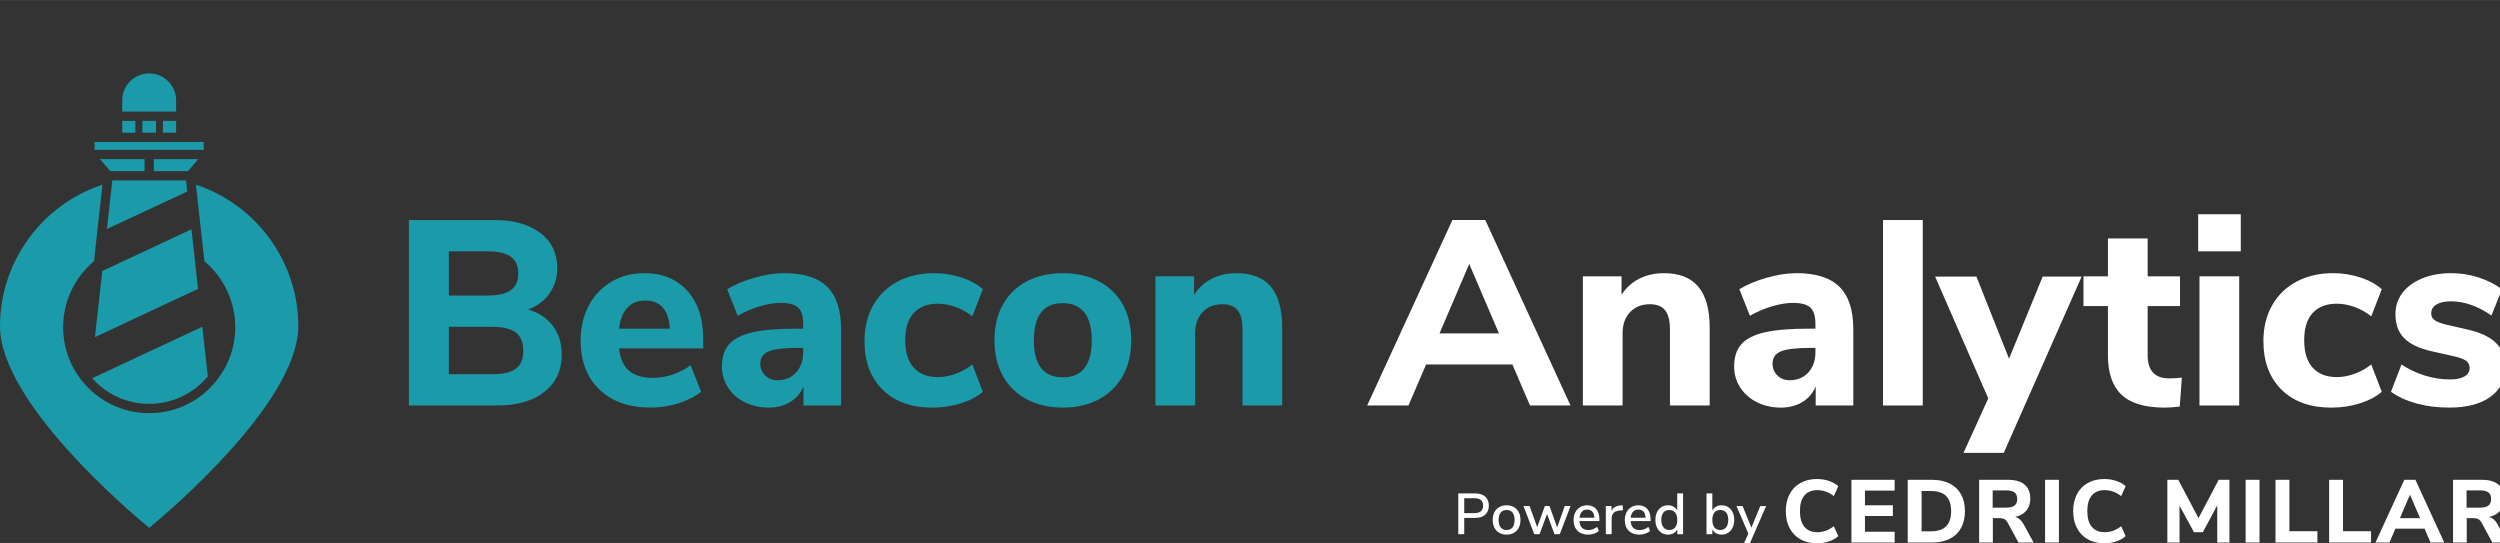
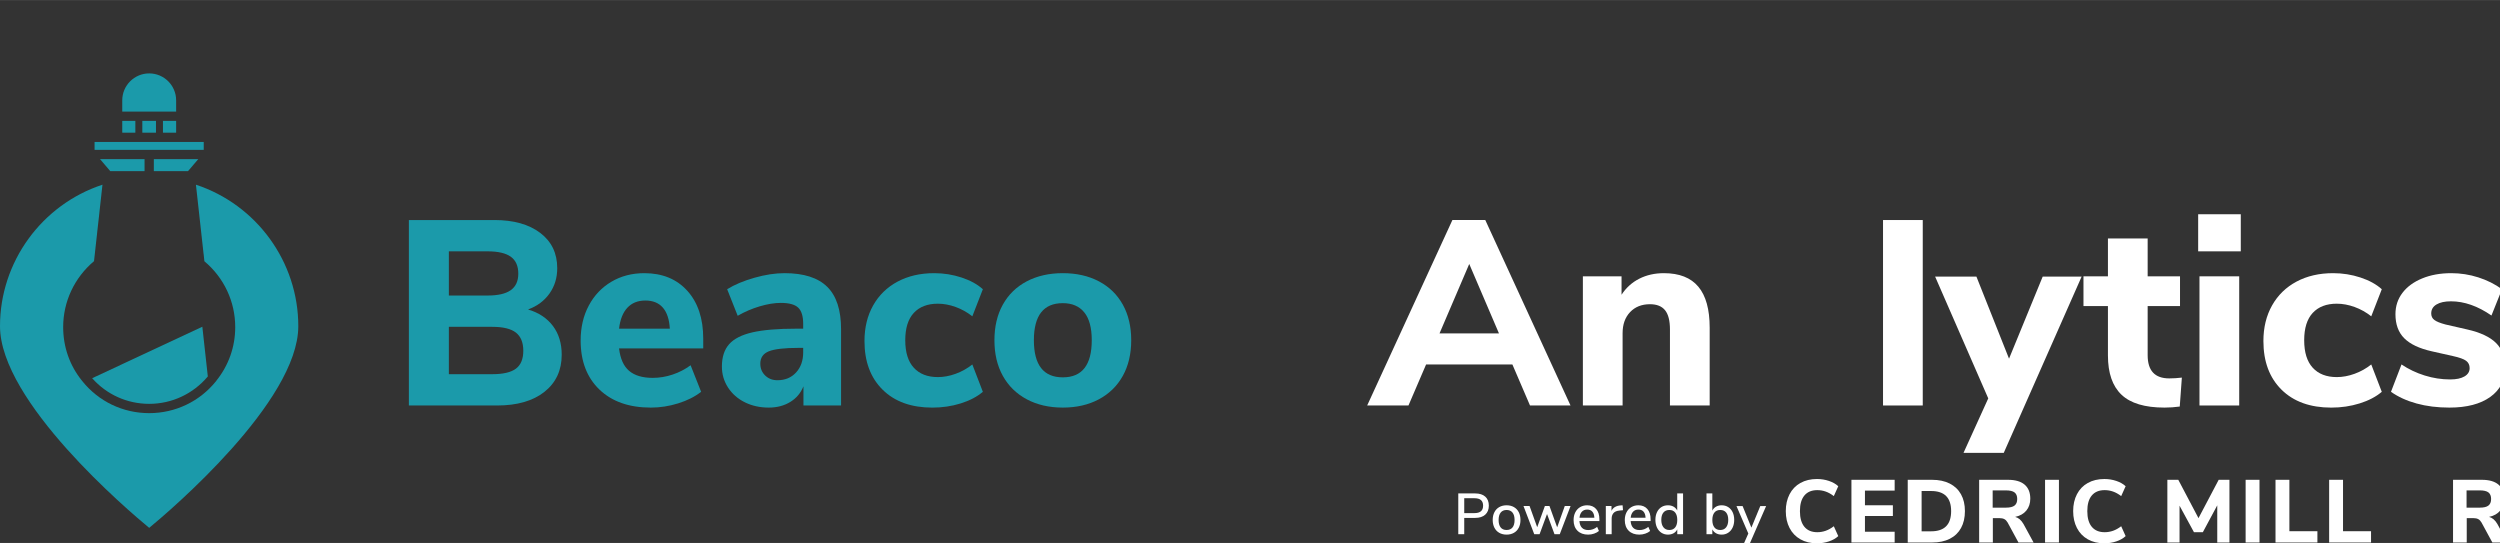
<svg xmlns="http://www.w3.org/2000/svg" width="1575.248px" height="342.149px" viewBox="0,0,256,55.594">
  <rect x="0" y="0" width="256" height="55.594" fill="#333333" stroke="none" />
  <g fill-opacity="0" fill="#dddddd" fill-rule="nonzero" stroke="none" stroke-width="1" stroke-linecap="butt" stroke-linejoin="miter" stroke-miterlimit="10" stroke-dasharray="" stroke-dashoffset="0" font-family="none" font-weight="none" font-size="none" text-anchor="none" style="mix-blend-mode: normal">
    <path d="M0,55.594v-55.594h256v55.594z" id="bgRectangle" />
  </g>
  <g fill="none" fill-rule="nonzero" stroke="none" stroke-width="1" stroke-linecap="butt" stroke-linejoin="miter" stroke-miterlimit="10" stroke-dasharray="" stroke-dashoffset="0" font-family="none" font-weight="none" font-size="none" text-anchor="none" style="mix-blend-mode: normal">
    <g transform="translate(0,-0.005) scale(0.163,0.163)">
      <g id="uuid-606eff92-72c2-4560-af44-15b682feeec8" fill="#ffffff" font-family="Inter, apple-system, &quot;system-ui&quot;, &quot;Helvetica Neue&quot;, &quot;Segoe UI&quot;, &quot;Fira Sans&quot;, Roboto, Oxygen, Ubuntu, &quot;Droid Sans&quot;, Arial, sans-serif" font-weight="400" font-size="16" text-anchor="start" />
      <g id="uuid-6a5f3ff6-2a7e-4955-8ad0-0d8b83c1dccd">
        <g id="uuid-623d5f44-de6b-4500-a689-a864a08b20e5">
          <g>
            <path d="M347.339,204.745c3.689,4.903 5.536,10.936 5.536,18.096c0,9.808 -3.61,17.575 -10.824,23.302c-7.218,5.73 -17.161,8.594 -29.829,8.594h-55.362v-116.508h53.709c12.118,0 21.731,2.701 28.838,8.098c7.106,5.399 10.659,12.781 10.659,22.145c0,6.061 -1.627,11.377 -4.875,15.947c-3.251,4.573 -7.741,7.907 -13.469,9.998c6.719,1.983 11.925,5.428 15.617,10.329zM281.979,185.658h24.293c6.61,0 11.486,-1.129 14.626,-3.389c3.14,-2.257 4.71,-5.701 4.71,-10.328c0,-4.847 -1.57,-8.4 -4.71,-10.659c-3.14,-2.257 -8.016,-3.388 -14.626,-3.388h-24.293zM324.12,231.6c3.083,-2.313 4.627,-6.058 4.627,-11.237c0,-5.178 -1.544,-8.979 -4.627,-11.403c-3.086,-2.422 -8.044,-3.636 -14.874,-3.636h-27.268v29.747h27.268c6.83,0 11.788,-1.156 14.874,-3.471z" fill="#1b9aaa" />
            <path d="M441.783,218.875h-52.883c0.77,6.502 2.893,11.212 6.362,14.13c3.471,2.92 8.4,4.379 14.791,4.379c4.186,0 8.346,-0.687 12.478,-2.065c4.131,-1.376 7.903,-3.331 11.32,-5.867l6.61,16.691c-3.967,3.086 -8.787,5.511 -14.461,7.271c-5.675,1.762 -11.377,2.645 -17.104,2.645c-13.663,0 -24.433,-3.772 -32.309,-11.32c-7.878,-7.545 -11.816,-17.82 -11.816,-30.821c0,-8.263 1.707,-15.589 5.123,-21.979c3.414,-6.388 8.152,-11.374 14.213,-14.956c6.058,-3.579 12.944,-5.371 20.657,-5.371c11.346,0 20.353,3.693 27.02,11.072c6.665,7.383 9.998,17.409 9.998,30.078v6.114zM394.107,193.343c-2.81,3.031 -4.545,7.41 -5.206,13.138h31.896c-0.331,-5.838 -1.792,-10.246 -4.38,-13.221c-2.59,-2.975 -6.254,-4.462 -10.989,-4.462c-4.738,0 -8.511,1.516 -11.32,4.545z" fill="#1b9aaa" />
            <path d="M519.702,180.204c5.783,5.729 8.676,14.6 8.676,26.606v47.926h-23.632v-12.063c-1.653,4.188 -4.408,7.465 -8.264,9.832c-3.857,2.368 -8.374,3.554 -13.551,3.554c-5.511,0 -10.494,-1.103 -14.956,-3.306c-4.462,-2.202 -7.989,-5.288 -10.576,-9.254c-2.59,-3.967 -3.884,-8.372 -3.884,-13.222c0,-5.949 1.513,-10.631 4.545,-14.047c3.028,-3.413 7.903,-5.893 14.625,-7.437c6.719,-1.541 15.919,-2.313 27.599,-2.313h4.296v-2.975c0,-4.847 -1.048,-8.263 -3.14,-10.246c-2.094,-1.983 -5.729,-2.975 -10.907,-2.975c-3.966,0 -8.374,0.718 -13.221,2.148c-4.849,1.433 -9.477,3.416 -13.882,5.949l-6.61,-16.691c4.628,-2.863 10.329,-5.26 17.104,-7.188c6.775,-1.927 13.081,-2.893 18.922,-2.893c12.118,0 21.071,2.866 26.855,8.594zM500.118,233.996c2.975,-3.248 4.462,-7.463 4.462,-12.643v-2.81h-2.809c-8.925,0 -15.179,0.718 -18.757,2.148c-3.582,1.434 -5.371,4.023 -5.371,7.768c0,2.975 1.018,5.454 3.057,7.437c2.038,1.983 4.6,2.975 7.685,2.975c4.847,0 8.759,-1.624 11.733,-4.875z" fill="#1b9aaa" />
            <path d="M554.486,244.82c-7.602,-7.49 -11.402,-17.683 -11.402,-30.572c0,-8.482 1.817,-15.948 5.453,-22.393c3.636,-6.445 8.759,-11.429 15.369,-14.956c6.61,-3.525 14.267,-5.289 22.972,-5.289c5.949,0 11.676,0.909 17.187,2.728c5.508,1.817 9.97,4.271 13.386,7.354l-6.61,17.021c-3.196,-2.533 -6.692,-4.487 -10.494,-5.866c-3.801,-1.376 -7.519,-2.065 -11.154,-2.065c-6.502,0 -11.543,1.929 -15.121,5.783c-3.582,3.858 -5.371,9.585 -5.371,17.188c0,7.602 1.789,13.36 5.371,17.27c3.578,3.912 8.619,5.867 15.121,5.867c3.636,0 7.354,-0.688 11.154,-2.066c3.802,-1.376 7.298,-3.331 10.494,-5.866l6.61,17.187c-3.636,3.086 -8.263,5.511 -13.882,7.271c-5.618,1.762 -11.567,2.645 -17.848,2.645c-13.221,0 -23.632,-3.744 -31.234,-11.238z" fill="#1b9aaa" />
            <path d="M645.047,250.852c-6.502,-3.471 -11.514,-8.371 -15.038,-14.708c-3.527,-6.334 -5.289,-13.799 -5.289,-22.393c0,-8.594 1.762,-16.056 5.289,-22.393c3.524,-6.334 8.536,-11.209 15.038,-14.626c6.499,-3.413 14.047,-5.123 22.641,-5.123c8.594,0 16.139,1.71 22.641,5.123c6.499,3.417 11.511,8.292 15.038,14.626c3.525,6.337 5.289,13.799 5.289,22.393c0,8.594 -1.764,16.059 -5.289,22.393c-3.527,6.337 -8.539,11.237 -15.038,14.708c-6.502,3.471 -14.047,5.206 -22.641,5.206c-8.594,0 -16.142,-1.735 -22.641,-5.206zM685.866,213.752c0,-7.821 -1.57,-13.66 -4.71,-17.518c-3.14,-3.855 -7.631,-5.784 -13.469,-5.784c-12.121,0 -18.179,7.768 -18.179,23.302c0,15.534 6.058,23.302 18.179,23.302c12.118,0 18.179,-7.768 18.179,-23.302z" fill="#1b9aaa" />
-             <path d="M798.407,180.122c4.735,5.675 7.105,14.24 7.105,25.697v48.917h-24.954v-47.76c0,-5.508 -1.02,-9.528 -3.057,-12.064c-2.04,-2.533 -5.206,-3.801 -9.503,-3.801c-5.18,0 -9.337,1.652 -12.477,4.958c-3.141,3.305 -4.71,7.713 -4.71,13.221v45.446h-24.954v-81.143h24.293v11.568c2.863,-4.405 6.582,-7.768 11.155,-10.081c4.57,-2.313 9.722,-3.471 15.451,-3.471c9.693,0 16.911,2.838 21.649,8.512z" fill="#1b9aaa" />
            <path d="M961.184,254.736l-11.072,-25.78h-54.205l-11.072,25.78h-25.945l53.544,-116.508h20.657l53.544,116.508zM904.334,209.455h37.349l-18.674,-43.628z" fill="#ffffff" />
            <path d="M1066.948,180.122c4.735,5.675 7.106,14.24 7.106,25.697v48.917h-24.954v-47.76c0,-5.508 -1.021,-9.528 -3.058,-12.064c-2.04,-2.533 -5.206,-3.801 -9.502,-3.801c-5.181,0 -9.338,1.652 -12.478,4.958c-3.14,3.305 -4.71,7.713 -4.71,13.221v45.446h-24.954v-81.143h24.293v11.568c2.864,-4.405 6.582,-7.768 11.155,-10.081c4.57,-2.313 9.722,-3.471 15.451,-3.471c9.694,0 16.911,2.838 21.649,8.512z" fill="#ffffff" />
-             <path d="M1155.608,180.204c5.784,5.729 8.677,14.6 8.677,26.606v47.926h-23.633v-12.063c-1.652,4.188 -4.407,7.465 -8.263,9.832c-3.857,2.368 -8.374,3.554 -13.551,3.554c-5.511,0 -10.494,-1.103 -14.956,-3.306c-4.462,-2.202 -7.989,-5.288 -10.577,-9.254c-2.59,-3.967 -3.883,-8.372 -3.883,-13.222c0,-5.949 1.513,-10.631 4.544,-14.047c3.029,-3.413 7.904,-5.893 14.626,-7.437c6.719,-1.541 15.919,-2.313 27.598,-2.313h4.297v-2.975c0,-4.847 -1.048,-8.263 -3.14,-10.246c-2.094,-1.983 -5.729,-2.975 -10.907,-2.975c-3.966,0 -8.374,0.718 -13.221,2.148c-4.85,1.433 -9.477,3.416 -13.882,5.949l-6.61,-16.691c4.627,-2.863 10.329,-5.26 17.104,-7.188c6.775,-1.927 13.081,-2.893 18.922,-2.893c12.118,0 21.07,2.866 26.854,8.594zM1136.025,233.996c2.975,-3.248 4.462,-7.463 4.462,-12.643v-2.81h-2.81c-8.924,0 -15.178,0.718 -18.757,2.148c-3.581,1.434 -5.371,4.023 -5.371,7.768c0,2.975 1.018,5.454 3.058,7.437c2.037,1.983 4.599,2.975 7.685,2.975c4.847,0 8.759,-1.624 11.733,-4.875z" fill="#ffffff" />
            <path d="M1182.956,254.736v-116.508h24.954v116.508z" fill="#ffffff" />
            <path d="M1283.269,173.759h24.458l-48.917,110.725h-25.284l15.534,-34.209l-33.382,-76.516h25.945l20.492,51.562l21.153,-51.562z" fill="#ffffff" />
            <path d="M1370.69,237.219l-1.322,18.179c-3.196,0.438 -6.391,0.661 -9.585,0.661c-12.34,0 -21.347,-2.698 -27.02,-8.098c-5.676,-5.397 -8.511,-13.605 -8.511,-24.624v-31.068h-15.369v-18.675h15.369v-23.797h24.954v23.797h20.327v18.675h-20.327v30.903c0,9.696 4.516,14.543 13.551,14.543c2.533,0 5.178,-0.165 7.933,-0.496z" fill="#ffffff" />
            <path d="M1380.935,134.593h26.771v23.302h-26.771zM1381.761,254.736v-81.143h24.954v81.143z" fill="#ffffff" />
            <path d="M1433.321,244.82c-7.602,-7.49 -11.402,-17.683 -11.402,-30.572c0,-8.482 1.817,-15.948 5.453,-22.393c3.636,-6.445 8.759,-11.429 15.369,-14.956c6.61,-3.525 14.267,-5.289 22.971,-5.289c5.949,0 11.677,0.909 17.188,2.728c5.508,1.817 9.97,4.271 13.386,7.354l-6.61,17.021c-3.196,-2.533 -6.693,-4.487 -10.494,-5.866c-3.801,-1.376 -7.52,-2.065 -11.154,-2.065c-6.502,0 -11.543,1.929 -15.122,5.783c-3.581,3.858 -5.37,9.585 -5.37,17.188c0,7.602 1.789,13.36 5.37,17.27c3.579,3.912 8.62,5.867 15.122,5.867c3.635,0 7.354,-0.688 11.154,-2.066c3.801,-1.376 7.298,-3.331 10.494,-5.866l6.61,17.187c-3.636,3.086 -8.263,5.511 -13.882,7.271c-5.619,1.762 -11.568,2.645 -17.848,2.645c-13.221,0 -23.632,-3.744 -31.234,-11.238z" fill="#ffffff" />
            <path d="M1518.18,253.497c-6.226,-1.707 -11.597,-4.157 -16.112,-7.354l6.61,-17.187c4.405,2.975 9.254,5.288 14.542,6.94c5.289,1.653 10.631,2.479 16.03,2.479c3.855,0 6.858,-0.633 9.007,-1.9c2.148,-1.266 3.223,-3.001 3.223,-5.206c0,-1.983 -0.743,-3.525 -2.231,-4.628c-1.487,-1.1 -4.271,-2.091 -8.345,-2.975l-13.221,-2.975c-7.824,-1.761 -13.58,-4.487 -17.27,-8.18c-3.693,-3.69 -5.537,-8.73 -5.537,-15.121c0,-5.066 1.459,-9.528 4.38,-13.387c2.918,-3.854 7.049,-6.884 12.395,-9.089c5.343,-2.203 11.429,-3.306 18.261,-3.306c5.839,0 11.512,0.884 17.021,2.645c5.508,1.764 10.466,4.242 14.874,7.437l-6.61,16.526c-8.594,-5.949 -17.079,-8.924 -25.45,-8.924c-3.857,0 -6.887,0.66 -9.089,1.982c-2.205,1.322 -3.306,3.197 -3.306,5.619c0,1.764 0.661,3.14 1.983,4.132c1.322,0.991 3.636,1.929 6.94,2.809l13.717,3.141c8.263,1.874 14.295,4.71 18.096,8.511c3.801,3.801 5.701,8.952 5.701,15.451c0,7.824 -3.113,13.965 -9.337,18.427c-6.226,4.462 -14.79,6.693 -25.697,6.693c-7.494,0 -14.353,-0.854 -20.575,-2.562z" fill="#ffffff" />
          </g>
          <g fill="#ffffff">
            <path d="M916.121,309.981h10.613c2.714,0 4.822,0.667 6.324,1.999c1.503,1.333 2.254,3.223 2.254,5.67c0,2.424 -0.751,4.313 -2.254,5.671c-1.502,1.357 -3.61,2.035 -6.324,2.035h-6.87v10.25h-3.743zM926.335,322.34c3.586,0 5.379,-1.563 5.379,-4.689c0,-3.102 -1.793,-4.652 -5.379,-4.652h-6.471v9.342h6.471z" />
            <path d="M941.873,334.734c-1.321,-0.751 -2.339,-1.823 -3.054,-3.217c-0.715,-1.394 -1.072,-3.011 -1.072,-4.853c0,-1.866 0.357,-3.495 1.072,-4.889c0.715,-1.394 1.732,-2.466 3.054,-3.217c1.32,-0.751 2.854,-1.127 4.598,-1.127c1.745,0 3.277,0.376 4.599,1.127c1.32,0.751 2.338,1.823 3.053,3.217c0.715,1.394 1.072,3.022 1.072,4.889c0,1.842 -0.357,3.459 -1.072,4.853c-0.715,1.394 -1.732,2.466 -3.053,3.217c-1.321,0.751 -2.854,1.127 -4.599,1.127c-1.744,0 -3.277,-0.376 -4.598,-1.127zM950.196,331.353c0.86,-1.065 1.291,-2.629 1.291,-4.688c0,-2.035 -0.437,-3.593 -1.309,-4.671c-0.872,-1.078 -2.108,-1.617 -3.708,-1.617c-1.599,0 -2.835,0.539 -3.707,1.617c-0.872,1.078 -1.309,2.636 -1.309,4.671c0,2.06 0.43,3.623 1.29,4.688c0.86,1.066 2.103,1.6 3.726,1.6c1.623,0 2.865,-0.533 3.726,-1.6z" />
            <path d="M983.037,317.869h3.635l-6.797,17.737h-3.308l-4.688,-12.686l-4.689,12.686h-3.344l-6.761,-17.737h3.816l4.798,13.339l4.834,-13.339h2.872l4.834,13.412l4.798,-13.412z" />
            <path d="M1004.774,327.355h-12.54c0.267,3.756 2.132,5.634 5.598,5.634c2.035,0 3.877,-0.666 5.525,-1.999l1.126,2.581c-0.823,0.703 -1.842,1.26 -3.053,1.672c-1.212,0.411 -2.448,0.618 -3.708,0.618c-2.835,0 -5.07,-0.812 -6.706,-2.436c-1.636,-1.623 -2.453,-3.865 -2.453,-6.725c0,-1.817 0.357,-3.429 1.072,-4.834c0.715,-1.405 1.721,-2.496 3.017,-3.271c1.296,-0.775 2.769,-1.163 4.417,-1.163c2.398,0 4.282,0.775 5.651,2.326c1.369,1.551 2.054,3.695 2.054,6.434v1.163zM993.778,321.449c-0.836,0.885 -1.339,2.15 -1.509,3.798h9.342c-0.072,-1.647 -0.49,-2.913 -1.254,-3.798c-0.764,-0.885 -1.836,-1.327 -3.217,-1.327c-1.405,0 -2.526,0.442 -3.362,1.327z" />
            <path d="M1019.604,320.522l-2.218,0.218c-1.744,0.17 -2.999,0.703 -3.762,1.6c-0.764,0.896 -1.146,2.035 -1.146,3.416v9.851h-3.671v-17.737h3.562v3.089c0.944,-2.083 2.871,-3.234 5.779,-3.453l1.199,-0.072l0.255,3.09z" />
            <path d="M1036.942,327.355h-12.54c0.266,3.756 2.132,5.634 5.598,5.634c2.035,0 3.876,-0.666 5.524,-1.999l1.127,2.581c-0.824,0.703 -1.842,1.26 -3.054,1.672c-1.212,0.411 -2.447,0.618 -3.707,0.618c-2.835,0 -5.07,-0.812 -6.706,-2.436c-1.636,-1.623 -2.454,-3.865 -2.454,-6.725c0,-1.817 0.357,-3.429 1.072,-4.834c0.715,-1.405 1.721,-2.496 3.018,-3.271c1.296,-0.775 2.768,-1.163 4.416,-1.163c2.399,0 4.283,0.775 5.652,2.326c1.368,1.551 2.054,3.695 2.054,6.434v1.163zM1025.946,321.449c-0.836,0.885 -1.34,2.15 -1.509,3.798h9.342c-0.073,-1.647 -0.491,-2.913 -1.255,-3.798c-0.763,-0.885 -1.835,-1.327 -3.217,-1.327c-1.405,0 -2.525,0.442 -3.361,1.327z" />
            <path d="M1057.332,309.981v25.625h-3.635v-3.053c-0.533,1.066 -1.309,1.884 -2.326,2.453c-1.019,0.569 -2.193,0.854 -3.526,0.854c-1.526,0 -2.89,-0.388 -4.089,-1.164c-1.199,-0.774 -2.133,-1.865 -2.799,-3.271c-0.667,-1.405 -1,-3.018 -1,-4.835c0,-1.841 0.333,-3.453 1,-4.834c0.666,-1.381 1.593,-2.447 2.78,-3.198c1.188,-0.751 2.557,-1.127 4.107,-1.127c1.333,0 2.502,0.285 3.508,0.854c1.005,0.569 1.774,1.375 2.308,2.417v-10.723h3.672zM1052.406,331.317c0.86,-1.091 1.291,-2.641 1.291,-4.652c0,-2.011 -0.431,-3.562 -1.291,-4.652c-0.86,-1.091 -2.09,-1.636 -3.688,-1.636c-1.6,0 -2.842,0.539 -3.727,1.617c-0.885,1.078 -1.326,2.611 -1.326,4.598c0,1.987 0.448,3.544 1.345,4.671c0.896,1.127 2.132,1.69 3.708,1.69c1.599,0 2.828,-0.545 3.688,-1.636z" />
            <path d="M1085.683,318.56c1.187,0.751 2.113,1.817 2.78,3.198c0.666,1.381 1,2.993 1,4.834c0,1.817 -0.334,3.43 -1,4.835c-0.667,1.405 -1.6,2.496 -2.799,3.271c-1.199,0.776 -2.562,1.164 -4.089,1.164c-1.333,0 -2.508,-0.285 -3.526,-0.854c-1.018,-0.569 -1.793,-1.387 -2.326,-2.453v3.053h-3.671v-25.625h3.671v10.795c0.533,-1.065 1.309,-1.89 2.326,-2.472c1.019,-0.581 2.193,-0.872 3.526,-0.872c1.551,0 2.92,0.376 4.107,1.127zM1084.392,331.281c0.885,-1.114 1.327,-2.678 1.327,-4.689c0,-1.986 -0.437,-3.52 -1.309,-4.598c-0.872,-1.078 -2.108,-1.617 -3.707,-1.617c-1.6,0 -2.83,0.545 -3.689,1.636c-0.86,1.09 -1.291,2.642 -1.291,4.652c0,2.012 0.431,3.562 1.291,4.652c0.859,1.091 2.09,1.636 3.689,1.636c1.574,0 2.804,-0.558 3.688,-1.672z" />
            <path d="M1105.856,317.905h3.671l-10.577,24.244h-3.707l3.089,-6.979l-7.451,-17.265h3.853l5.525,13.558l5.598,-13.558z" />
          </g>
          <g fill="#ffffff">
            <path d="M1131.062,338.807c-2.961,-1.676 -5.233,-4.041 -6.816,-7.097c-1.584,-3.054 -2.375,-6.593 -2.375,-10.616c0,-4.023 0.791,-7.562 2.375,-10.616c1.583,-3.055 3.855,-5.411 6.816,-7.068c2.962,-1.657 6.435,-2.487 10.421,-2.487c2.607,0 5.104,0.401 7.488,1.202c2.383,0.801 4.339,1.909 5.866,3.324l-2.793,6.202c-1.714,-1.303 -3.419,-2.253 -5.113,-2.85c-1.695,-0.596 -3.455,-0.894 -5.28,-0.894c-3.502,0 -6.193,1.117 -8.074,3.353c-1.882,2.234 -2.821,5.514 -2.821,9.834c0,4.322 0.939,7.609 2.821,9.862c1.881,2.254 4.572,3.381 8.074,3.381c1.825,0 3.585,-0.298 5.28,-0.895c1.694,-0.595 3.399,-1.545 5.113,-2.85l2.793,6.202c-1.527,1.416 -3.483,2.524 -5.866,3.325c-2.385,0.801 -4.881,1.201 -7.488,1.201c-3.986,0 -7.459,-0.838 -10.421,-2.515z" />
            <path d="M1163.107,340.818v-39.394h27.156v6.762h-18.663v9.22h17.546v6.761h-17.546v9.891h18.663v6.761z" />
            <path d="M1198.476,301.425h15.311c4.283,0 7.971,0.782 11.063,2.348c3.092,1.564 5.457,3.818 7.097,6.761c1.639,2.943 2.458,6.463 2.458,10.561c0,4.099 -0.81,7.627 -2.431,10.589c-1.62,2.961 -3.977,5.225 -7.068,6.789c-3.092,1.564 -6.799,2.347 -11.119,2.347h-15.311v-39.394zM1213.172,333.778c8.381,0 12.572,-4.228 12.572,-12.685c0,-8.418 -4.191,-12.628 -12.572,-12.628h-5.979v25.312z" />
            <path d="M1277.541,340.818h-9.499l-6.817,-12.572c-0.559,-0.968 -1.229,-1.667 -2.012,-2.096c-0.782,-0.428 -1.77,-0.643 -2.961,-0.643h-4.303v15.311h-8.605v-39.394h18.104c4.618,0 8.11,1.016 10.477,3.046c2.365,2.03 3.548,4.964 3.548,8.801c0,2.98 -0.829,5.476 -2.486,7.487c-1.657,2.012 -3.995,3.334 -7.013,3.967c2.049,0.522 3.781,1.993 5.197,4.414zM1265.583,317.601c1.117,-0.875 1.676,-2.244 1.676,-4.107c0,-1.899 -0.559,-3.277 -1.676,-4.135c-1.117,-0.856 -2.925,-1.285 -5.42,-1.285h-8.326v10.841h8.326c2.495,0 4.303,-0.438 5.42,-1.313z" />
            <path d="M1284.748,340.818v-39.394h8.717v39.394z" />
            <path d="M1311.597,338.807c-2.961,-1.676 -5.233,-4.041 -6.816,-7.097c-1.584,-3.054 -2.375,-6.593 -2.375,-10.616c0,-4.023 0.791,-7.562 2.375,-10.616c1.583,-3.055 3.855,-5.411 6.816,-7.068c2.962,-1.657 6.435,-2.487 10.421,-2.487c2.607,0 5.104,0.401 7.488,1.202c2.383,0.801 4.339,1.909 5.866,3.324l-2.793,6.202c-1.714,-1.303 -3.419,-2.253 -5.113,-2.85c-1.695,-0.596 -3.455,-0.894 -5.28,-0.894c-3.502,0 -6.193,1.117 -8.074,3.353c-1.882,2.234 -2.821,5.514 -2.821,9.834c0,4.322 0.939,7.609 2.821,9.862c1.881,2.254 4.572,3.381 8.074,3.381c1.825,0 3.585,-0.298 5.28,-0.895c1.694,-0.595 3.399,-1.545 5.113,-2.85l2.793,6.202c-1.527,1.416 -3.483,2.524 -5.866,3.325c-2.385,0.801 -4.881,1.201 -7.488,1.201c-3.986,0 -7.459,-0.838 -10.421,-2.515z" />
            <path d="M1393.818,301.425h6.762v39.394h-7.655v-23.356l-9.052,16.875h-5.588l-9.052,-16.651v23.133h-7.655v-39.394h6.872l12.685,24.083l12.684,-24.083z" />
            <path d="M1410.748,340.818v-39.394h8.717v39.394z" />
            <path d="M1429.523,340.818v-39.394h8.717v32.297h17.602v7.097h-26.318z" />
            <path d="M1463.216,340.818v-39.394h8.717v32.297h17.602v7.097h-26.318z" />
-             <path d="M1526.915,340.818l-3.743,-8.717h-18.328l-3.743,8.717h-8.772l18.104,-39.394h6.984l18.104,39.394h-8.605zM1507.694,325.508h12.628l-6.314,-14.751z" />
            <path d="M1575.248,340.818h-9.499l-6.817,-12.572c-0.559,-0.968 -1.229,-1.667 -2.012,-2.096c-0.782,-0.428 -1.77,-0.643 -2.961,-0.643h-4.303v15.311h-8.605v-39.394h18.104c4.618,0 8.11,1.016 10.477,3.046c2.365,2.03 3.548,4.964 3.548,8.801c0,2.98 -0.829,5.476 -2.486,7.487c-1.657,2.012 -3.995,3.334 -7.013,3.967c2.049,0.522 3.781,1.993 5.197,4.414zM1563.29,317.601c1.117,-0.875 1.676,-2.244 1.676,-4.107c0,-1.899 -0.559,-3.277 -1.676,-4.135c-1.117,-0.856 -2.925,-1.285 -5.42,-1.285h-8.326v10.841h8.326c2.495,0 4.303,-0.438 5.42,-1.313z" />
          </g>
          <g>
            <path d="M161.136,45.063c1.167,-0.408 2.393,0.117 2.86,1.284c0.408,1.109 -0.175,2.393 -1.284,2.801l-36.826,14.007c-0.233,0.117 -0.525,0.117 -0.759,0.117c-0.875,0 -1.751,-0.525 -2.043,-1.401c-0.467,-1.109 0.117,-2.393 1.226,-2.801z" fill-opacity="0" fill="#ffc43d" />
            <path d="M166.388,79.613c1.226,0.117 2.101,1.226 1.926,2.393c-0.117,1.167 -1.05,1.926 -2.159,1.926h-0.292l-40.911,-4.961c-1.167,-0.117 -2.043,-1.226 -1.868,-2.393c0.117,-1.226 1.226,-2.101 2.393,-1.926l40.911,4.961z" fill-opacity="0" fill="#ffc43d" />
            <path d="M143.744,19.851l-22.994,25.971c-0.467,0.467 -1.051,0.7 -1.634,0.7c-0.525,0 -1.051,-0.175 -1.459,-0.525c-0.934,-0.817 -0.992,-2.159 -0.175,-3.093l22.994,-25.971c0.759,-0.934 2.159,-0.992 3.093,-0.175c0.875,0.817 0.992,2.159 0.175,3.093z" fill-opacity="0" fill="#ffc43d" />
            <path d="M109.019,1.642c0.292,-1.167 1.459,-1.868 2.685,-1.576c1.167,0.292 1.868,1.459 1.576,2.626l-7.645,30.931c-0.233,0.992 -1.109,1.692 -2.101,1.692c-0.175,0 -0.35,-0.058 -0.525,-0.117c-1.167,-0.292 -1.926,-1.459 -1.634,-2.626z" fill-opacity="0" fill="#ffc43d" />
            <path d="M86.025,32.573c0.292,1.167 -0.408,2.334 -1.576,2.626c-0.175,0.058 -0.35,0.117 -0.525,0.117c-0.992,0 -1.926,-0.7 -2.159,-1.692l-7.645,-30.931c-0.292,-1.167 0.467,-2.334 1.634,-2.626c1.167,-0.292 2.334,0.409 2.626,1.576l7.645,30.931z" fill-opacity="0" fill="#ffc43d" />
            <path d="M46.981,16.933l22.994,25.971c0.817,0.934 0.7,2.276 -0.175,3.093c-0.467,0.35 -0.934,0.525 -1.459,0.525c-0.642,0 -1.226,-0.233 -1.634,-0.7l-22.994,-25.971c-0.817,-0.934 -0.759,-2.276 0.175,-3.093c0.934,-0.817 2.276,-0.7 3.093,0.175z" fill-opacity="0" fill="#ffc43d" />
            <path d="M24.687,49.148c-1.109,-0.408 -1.692,-1.692 -1.226,-2.801c0.408,-1.167 1.692,-1.692 2.801,-1.284l36.826,14.007c1.167,0.409 1.692,1.692 1.284,2.801c-0.35,0.875 -1.167,1.401 -2.043,1.401c-0.292,0 -0.525,0 -0.817,-0.117l-36.826,-14.007z" fill-opacity="0" fill="#ffc43d" />
            <path d="M21.01,79.613l40.911,-4.961c1.167,-0.175 2.334,0.7 2.451,1.926c0.117,1.167 -0.7,2.276 -1.926,2.393l-40.911,4.961h-0.233c-1.109,0 -2.043,-0.759 -2.159,-1.926c-0.175,-1.167 0.7,-2.276 1.868,-2.393z" fill-opacity="0" fill="#ffc43d" />
            <path d="M123.084,116.03c38.052,12.548 64.314,48.44 64.314,88.884c0,47.331 -80.422,115.789 -93.67,126.702c-13.248,-10.914 -93.728,-79.313 -93.728,-126.702c0,-40.444 26.263,-76.337 64.373,-88.884l-0.7,6.245v0.117l-1.226,11.03v0.175l-1.401,12.431v0.117l-1.984,17.917c-12.314,10.388 -19.376,25.387 -19.376,41.437c0,12.431 4.085,24.162 11.906,33.791c10.272,12.898 25.621,20.251 42.137,20.251c16.458,0 31.807,-7.354 42.079,-20.193c0.039,-0.039 0.058,-0.078 0.058,-0.117c7.762,-9.63 11.906,-21.302 11.906,-33.733c0,-16.049 -7.062,-31.048 -19.376,-41.378l-0.467,-4.494v-0.058c0,-0.058 -0.058,-0.117 -0.058,-0.233l-4.786,-43.304z" fill="#1b9aaa" />
          </g>
          <g fill="#1b9aaa">
            <path d="M93.728,253.704c14.299,0 27.663,-6.303 36.826,-17.217l-3.443,-31.223l-69.217,32.333c9.104,10.271 22.002,16.107 35.834,16.107z" />
            <path d="M110.653,63.038c0,-9.338 -7.587,-16.925 -16.925,-16.925c-9.338,0 -16.925,7.587 -16.925,16.925v7.062h33.85v-7.062z" />
            <path d="M96.646,107.509h21.477l6.42,-7.529h-27.897z" />
-             <path d="M93.728,113.345h-20.018h-3.152l-2.568,23.111l-0.817,7.412l50.482,-23.578l-0.759,-6.945z" />
-             <path d="M59.645,211.801l64.781,-30.348l-4.144,-37.41l-56.027,26.204z" />
            <path d="M73.71,107.509h17.1v-7.529h-27.955l6.42,7.529z" />
            <rect x="102.366" y="75.936" width="8.287" height="7.412" />
            <path d="M127.986,94.144v-4.961h-14.415h-39.686h-14.474v4.961h34.316z" />
            <rect x="89.409" y="75.936" width="8.579" height="7.412" />
            <rect x="76.803" y="75.936" width="8.229" height="7.412" />
          </g>
        </g>
      </g>
    </g>
  </g>
</svg>